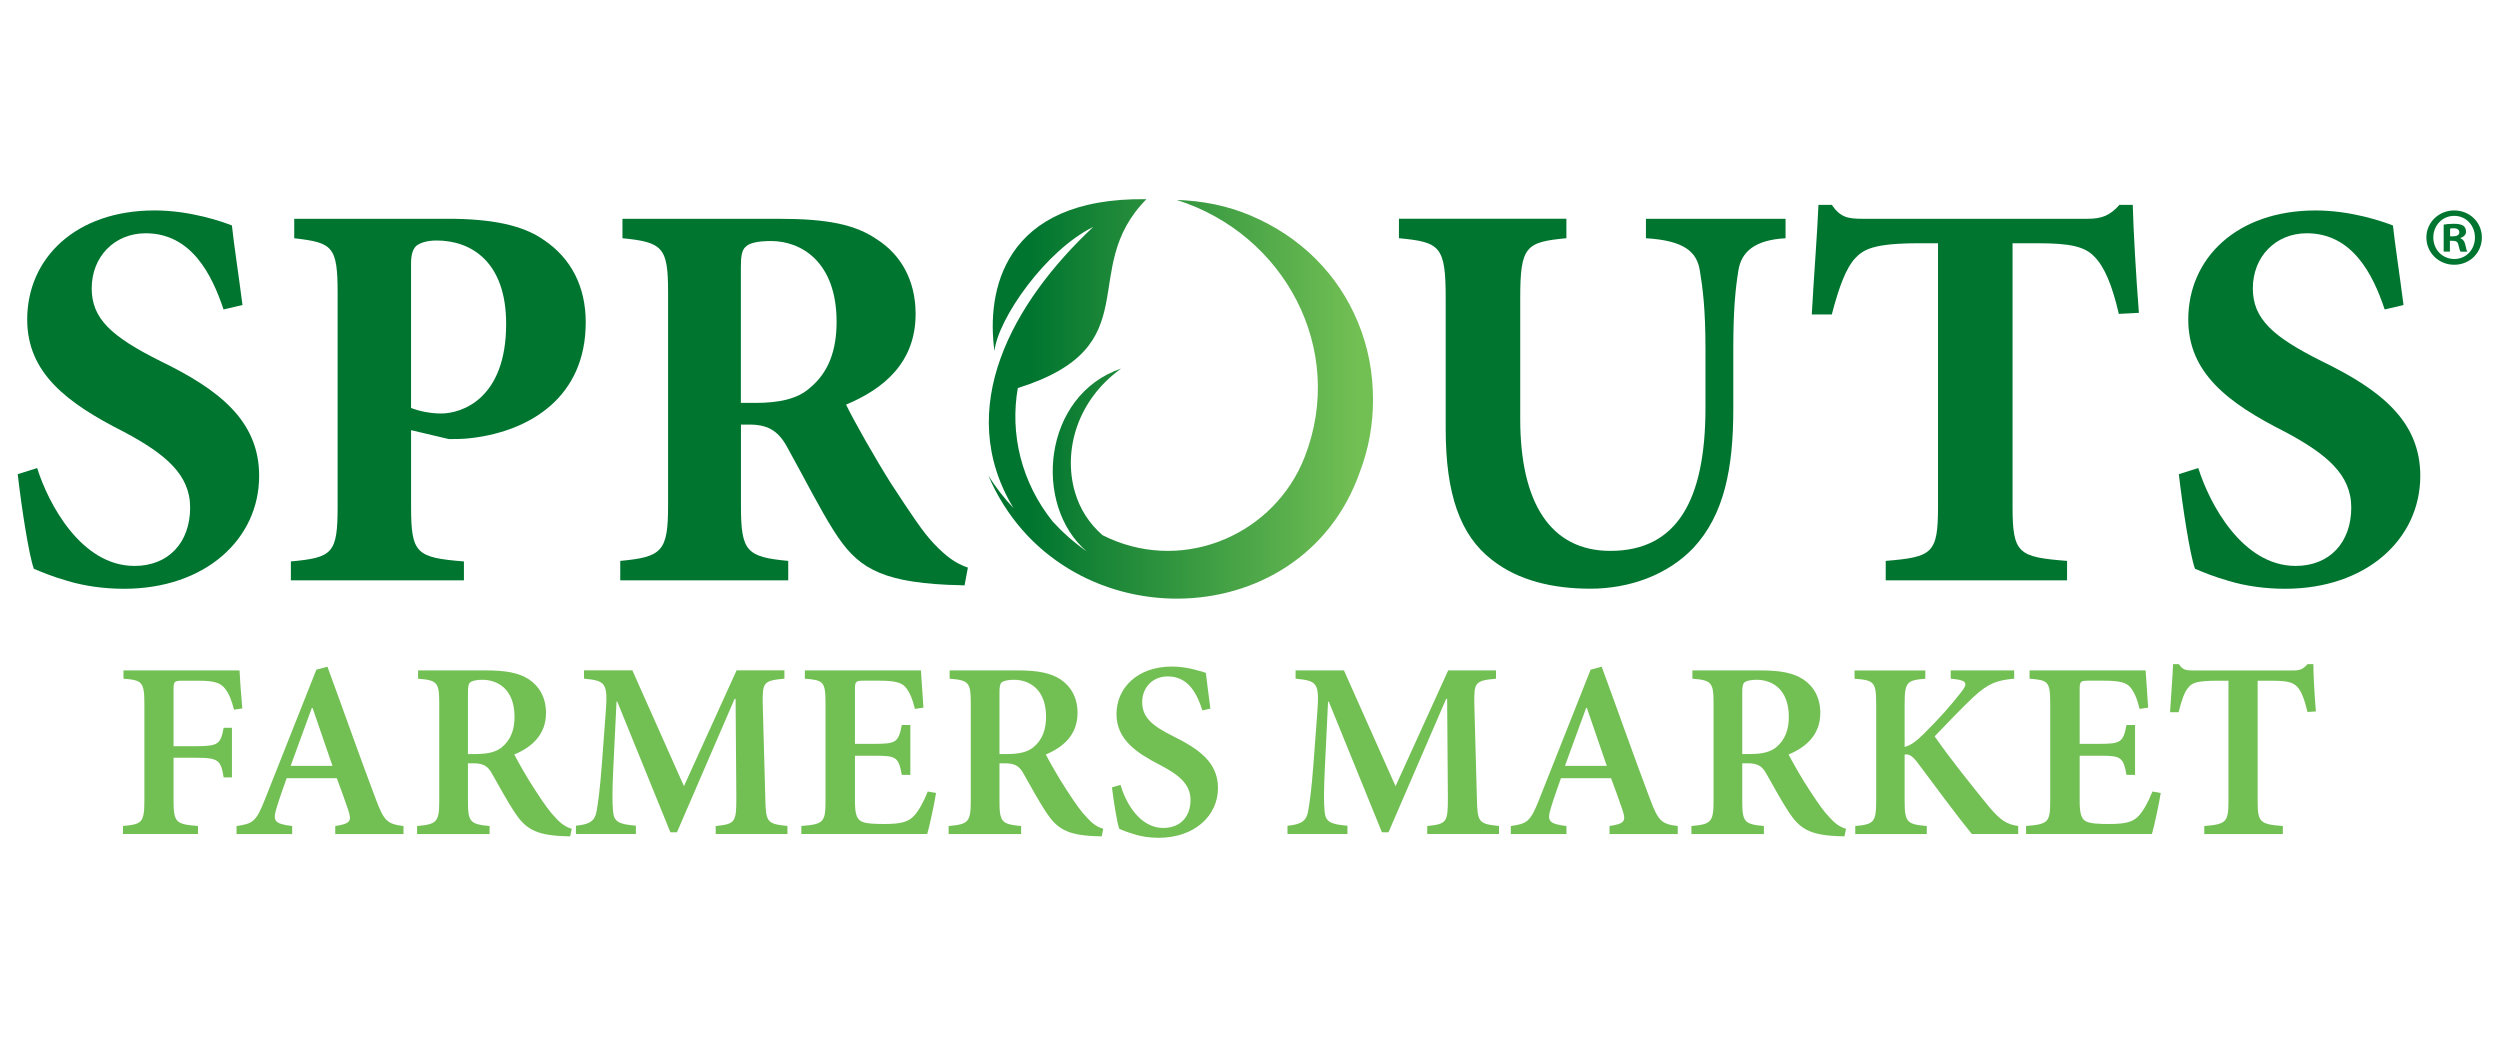
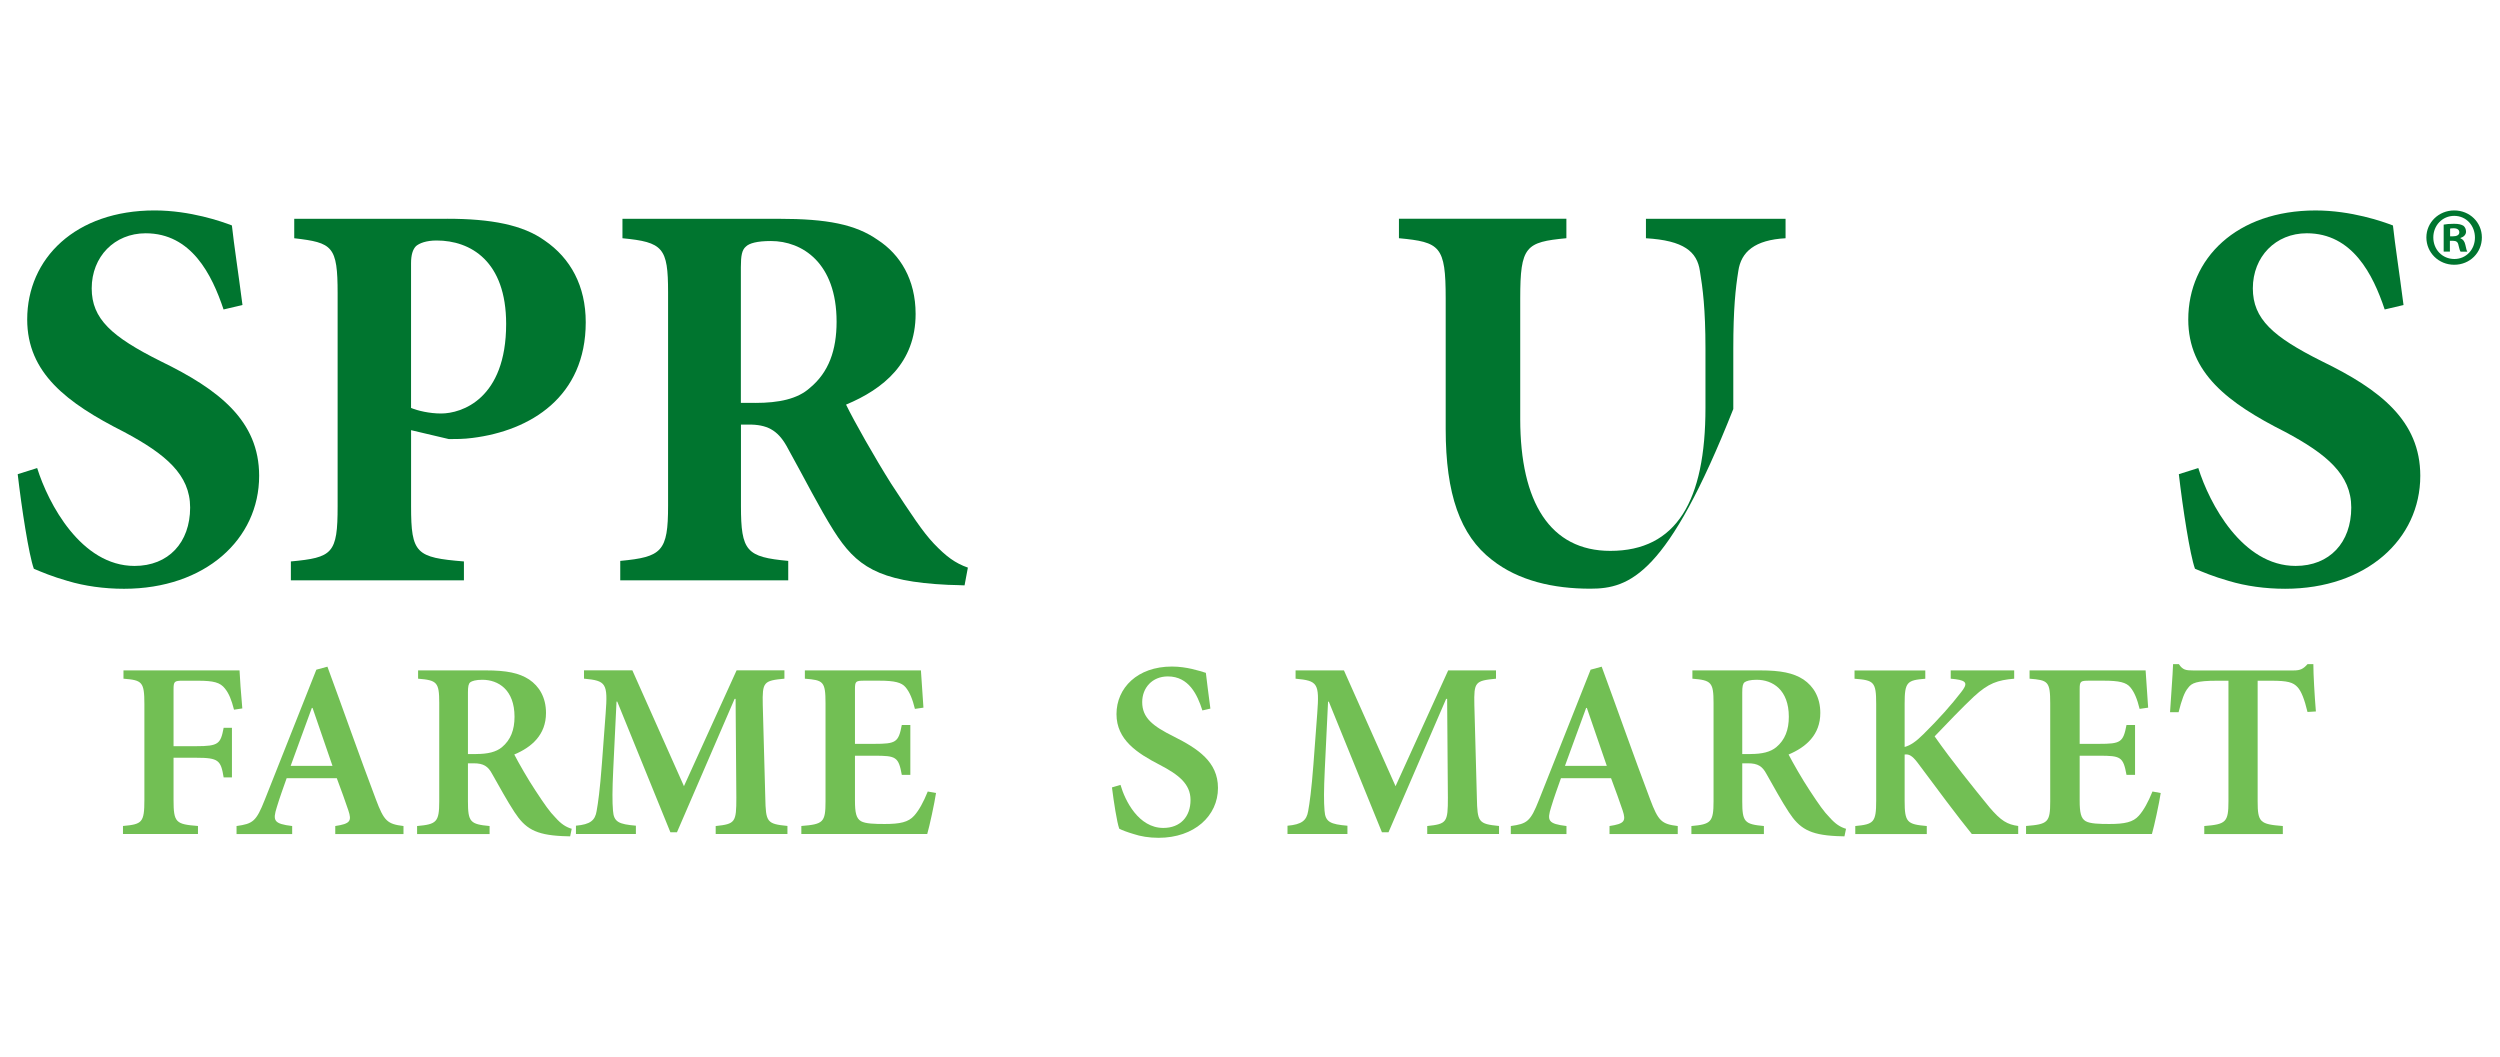
<svg xmlns="http://www.w3.org/2000/svg" width="220" height="93" viewBox="0 0 220 93" fill="none">
-   <path fill-rule="evenodd" clip-rule="evenodd" d="M119.505 28.372C118.636 26.273 117.399 24.397 115.782 22.784C114.146 21.152 112.227 19.897 110.095 18.984C108.011 18.094 105.803 17.667 103.547 17.594C113.048 20.59 118.494 30.745 114.818 40.202C112.172 46.987 104.372 50.371 97.641 47.389C97.433 47.297 97.225 47.195 97.024 47.097C95.882 46.1 95.028 44.823 94.582 43.261C93.557 39.669 94.765 35.223 98.667 32.431C91.743 34.774 90.859 44.454 95.634 48.528C94.495 47.724 93.502 46.841 92.648 45.907C89.87 42.45 88.863 38.165 89.567 34.15C101.295 30.46 94.718 23.773 100.886 17.528C88.184 17.353 86.801 25.726 87.512 30.891C87.826 28.055 91.995 22.043 96.21 19.966C89.144 26.566 83.862 35.931 89.191 44.717C88.337 43.812 87.593 42.841 86.976 41.855C93.21 56.415 114.511 56.269 119.665 41.534C120.45 39.49 120.826 37.351 120.826 35.158C120.826 32.814 120.399 30.537 119.505 28.372ZM94.418 48.48C94.469 48.465 94.52 48.451 94.572 48.44L94.418 48.48Z" fill="url(#paint0_linear_16301_92)" />
  <path d="M19.673 27.234C18.644 24.149 16.834 20.529 12.819 20.529C10.078 20.529 8.07 22.584 8.07 25.376C8.07 28.07 9.833 29.636 14.14 31.789C19.279 34.286 22.805 37.027 22.805 41.874C22.805 47.455 18.056 51.813 10.91 51.813C9.147 51.813 7.435 51.568 5.964 51.127C4.592 50.736 3.665 50.342 2.978 50.05C2.537 48.827 1.902 44.714 1.558 41.728L3.27 41.188C4.249 44.319 7.139 49.802 11.837 49.802C14.823 49.802 16.732 47.747 16.732 44.663C16.732 41.775 14.578 39.961 10.906 38.005C5.869 35.457 2.394 32.815 2.394 28.113C2.394 22.73 6.654 18.518 13.604 18.518C16.735 18.518 19.527 19.496 20.407 19.839C20.604 21.649 20.947 23.803 21.338 26.84L19.673 27.234Z" fill="#00752F" />
  <path d="M39.354 19.251C43.223 19.251 46.012 19.791 47.921 21.16C50.22 22.726 51.545 25.175 51.545 28.358C51.545 34.917 46.698 37.903 41.559 38.541C40.825 38.64 40.041 38.64 39.504 38.64L36.175 37.855V44.56C36.175 48.721 36.617 49.064 40.825 49.407V51.072H25.597V49.407C29.269 49.064 29.711 48.721 29.711 44.56V25.814C29.711 21.653 29.269 21.357 25.893 20.966V19.255H39.354V19.251ZM36.172 35.899C36.759 36.143 37.788 36.388 38.814 36.388C40.624 36.388 44.541 35.114 44.541 28.507C44.541 22.974 41.409 21.164 38.423 21.164C37.493 21.164 36.905 21.408 36.613 21.653C36.321 21.945 36.172 22.437 36.172 23.171V35.899Z" fill="#00752F" />
  <path d="M84.881 51.513C84.589 51.513 84.001 51.465 83.413 51.465C77.245 51.173 75.336 49.801 73.379 46.717C72.106 44.709 70.784 42.066 69.365 39.519C68.58 38 67.7 37.413 66.134 37.365H65.204V44.512C65.204 48.527 65.693 49.016 69.365 49.359V51.071H54.582V49.359C58.254 49.016 58.791 48.527 58.791 44.512V25.714C58.791 21.798 58.349 21.309 54.776 20.966V19.254H68.532C72.792 19.254 75.288 19.743 77.245 21.115C79.205 22.389 80.574 24.59 80.574 27.627C80.574 31.934 77.734 34.237 74.453 35.606C75.139 37.026 76.997 40.307 78.416 42.556C80.18 45.249 81.205 46.815 82.187 47.844C83.264 48.969 84.049 49.556 85.173 49.95L84.881 51.513ZM66.474 35.456C68.529 35.456 70.193 35.113 71.27 34.135C72.934 32.763 73.62 30.806 73.62 28.31C73.62 23.119 70.584 21.21 67.843 21.21C66.62 21.21 65.933 21.407 65.638 21.699C65.295 21.991 65.196 22.484 65.196 23.51V35.453H66.474V35.456Z" fill="#00752F" />
-   <path d="M157.132 20.966C154.439 21.113 153.216 22.142 152.971 23.854C152.727 25.372 152.53 27.182 152.53 30.657V35.993C152.53 41.184 151.745 45.294 149.004 48.232C146.752 50.583 143.423 51.805 139.948 51.805C136.718 51.805 133.634 51.119 131.283 49.261C128.495 47.108 127.221 43.483 127.221 37.757V26.252C127.221 21.649 126.732 21.306 123.107 20.963V19.251H137.842V20.963C134.269 21.306 133.78 21.649 133.78 26.252V36.873C133.78 44.217 136.422 48.477 141.711 48.477C147.537 48.477 150.081 44.071 150.081 35.895V30.657C150.081 27.182 149.836 25.321 149.592 23.854C149.347 22.142 148.172 21.16 144.843 20.966V19.255H157.129V20.966H157.132Z" fill="#00752F" />
-   <path d="M186.456 27.623C185.869 25.079 185.183 23.462 184.303 22.583C183.471 21.703 182.197 21.407 179.357 21.407H177.105V44.563C177.105 48.724 177.594 49.02 181.901 49.359V51.071H165.943V49.359C170.057 49.016 170.546 48.724 170.546 44.563V21.407H168.882C164.867 21.407 163.987 21.948 163.253 22.729C162.469 23.561 161.834 25.225 161.198 27.675H159.436C159.633 24.101 159.925 20.528 160.023 18.031H161.198C161.983 19.155 162.618 19.254 163.987 19.254H183.668C184.989 19.254 185.675 18.962 186.508 18.031H187.683C187.73 20.086 187.975 24.397 188.223 27.529L186.456 27.623Z" fill="#00752F" />
+   <path d="M157.132 20.966C154.439 21.113 153.216 22.142 152.971 23.854C152.727 25.372 152.53 27.182 152.53 30.657V35.993C146.752 50.583 143.423 51.805 139.948 51.805C136.718 51.805 133.634 51.119 131.283 49.261C128.495 47.108 127.221 43.483 127.221 37.757V26.252C127.221 21.649 126.732 21.306 123.107 20.963V19.251H137.842V20.963C134.269 21.306 133.78 21.649 133.78 26.252V36.873C133.78 44.217 136.422 48.477 141.711 48.477C147.537 48.477 150.081 44.071 150.081 35.895V30.657C150.081 27.182 149.836 25.321 149.592 23.854C149.347 22.142 148.172 21.16 144.843 20.966V19.255H157.129V20.966H157.132Z" fill="#00752F" />
  <path d="M209.853 27.233C208.824 24.149 207.013 20.528 202.998 20.528C200.257 20.528 198.25 22.583 198.25 25.375C198.25 28.069 200.013 29.635 204.32 31.788C209.459 34.285 212.985 37.026 212.985 41.873C212.985 47.454 208.236 51.812 201.089 51.812C199.326 51.812 197.615 51.568 196.144 51.126C194.771 50.735 193.844 50.341 193.158 50.049C192.716 48.827 192.081 44.713 191.738 41.727L193.45 41.187C194.428 44.319 197.319 49.801 202.016 49.801C205.002 49.801 206.911 47.746 206.911 44.662C206.911 41.775 204.758 39.961 201.086 38.004C196.045 35.46 192.567 32.814 192.567 28.116C192.567 22.733 196.826 18.52 203.776 18.52C206.907 18.52 209.7 19.499 210.579 19.842C210.776 21.652 211.12 23.806 211.51 26.843L209.853 27.233Z" fill="#00752F" />
  <path d="M20.593 62.452C20.371 61.587 20.152 61.032 19.794 60.59C19.374 60.057 18.819 59.904 17.4 59.904H16.093C15.363 59.904 15.272 59.948 15.272 60.656V65.664H17.265C19.235 65.664 19.414 65.463 19.681 64.047H20.411V68.412H19.681C19.436 66.905 19.239 66.682 17.265 66.682H15.272V70.383C15.272 72.398 15.472 72.533 17.422 72.686V73.394H10.822V72.686C12.505 72.533 12.706 72.398 12.706 70.383V61.963C12.706 59.992 12.505 59.856 10.866 59.725V58.995H21.079C21.101 59.528 21.21 61.123 21.323 62.342L20.593 62.452Z" fill="#72BF54" />
  <path d="M29.503 73.398V72.69C30.831 72.49 30.967 72.249 30.656 71.318C30.412 70.588 30.036 69.544 29.638 68.482H25.225C24.937 69.303 24.627 70.143 24.36 71.029C23.984 72.227 24.094 72.493 25.711 72.69V73.398H20.816V72.69C22.258 72.49 22.546 72.292 23.298 70.387L27.838 58.933L28.813 58.667C30.233 62.521 31.627 66.511 33.069 70.321C33.799 72.27 34.087 72.515 35.507 72.69V73.398H29.503ZM27.506 62.299H27.441C26.798 64.007 26.2 65.733 25.579 67.394H29.258L27.506 62.299Z" fill="#72BF54" />
  <path d="M50.173 73.599C49.994 73.599 49.731 73.577 49.487 73.577C47.092 73.467 46.209 72.891 45.278 71.471C44.636 70.496 43.95 69.233 43.307 68.102C42.953 67.438 42.555 67.171 41.69 67.171H41.179V70.518C41.179 72.336 41.38 72.533 43.084 72.69V73.398H36.704V72.69C38.409 72.537 38.653 72.358 38.653 70.518V61.853C38.653 60.035 38.453 59.86 36.792 59.725V58.995H42.752C44.57 58.995 45.676 59.218 46.563 59.794C47.45 60.393 48.048 61.368 48.048 62.74C48.048 64.667 46.786 65.755 45.256 66.397C45.61 67.084 46.453 68.569 47.118 69.566C47.917 70.785 48.381 71.449 48.87 71.938C49.381 72.515 49.8 72.781 50.312 72.934L50.173 73.599ZM41.909 66.353C42.928 66.353 43.661 66.175 44.169 65.755C44.942 65.112 45.278 64.226 45.278 63.076C45.278 60.703 43.858 59.82 42.442 59.82C41.865 59.82 41.533 59.929 41.38 60.043C41.227 60.174 41.179 60.419 41.179 60.93V66.357H41.909V66.353Z" fill="#72BF54" />
  <path d="M62.981 73.399V72.691C64.711 72.512 64.798 72.359 64.798 70.209L64.733 61.5H64.645L59.572 73.242H58.995L54.319 61.741H54.254L53.965 67.723C53.878 69.563 53.878 70.559 53.943 71.333C54.009 72.351 54.476 72.53 55.958 72.661V73.391H50.684V72.661C51.947 72.552 52.367 72.194 52.502 71.377C52.633 70.647 52.79 69.559 52.965 67.234L53.297 62.781C53.498 60.124 53.341 59.901 51.392 59.722V58.992H55.648L60.188 69.183L64.82 58.992H69.029V59.722C67.189 59.901 67.08 60.011 67.123 62.025L67.346 70.201C67.39 72.351 67.478 72.504 69.295 72.683V73.391H62.981V73.399Z" fill="#72BF54" />
  <path d="M82.37 69.784C82.238 70.671 81.793 72.73 81.596 73.394H70.518V72.686C72.445 72.533 72.646 72.376 72.646 70.514V61.897C72.646 59.948 72.445 59.856 70.828 59.725V58.995H81.041C81.063 59.437 81.172 60.988 81.263 62.273L80.512 62.382C80.311 61.539 80.048 60.897 79.69 60.477C79.336 60.057 78.738 59.9 77.365 59.9H76.081C75.307 59.9 75.237 59.944 75.237 60.652V65.459H76.942C78.847 65.459 79.07 65.328 79.358 63.798H80.11V68.186H79.358C79.07 66.591 78.847 66.503 76.942 66.503H75.237V70.449C75.237 71.511 75.347 72.022 75.77 72.266C76.168 72.489 76.946 72.511 77.854 72.511C79.205 72.511 79.939 72.354 80.446 71.781C80.866 71.314 81.267 70.584 81.643 69.653L82.37 69.784Z" fill="#72BF54" />
-   <path d="M96.948 73.599C96.769 73.599 96.506 73.577 96.261 73.577C93.867 73.467 92.984 72.891 92.053 71.471C91.411 70.496 90.724 69.233 90.082 68.102C89.728 67.438 89.33 67.171 88.465 67.171H87.954V70.518C87.954 72.336 88.155 72.533 89.859 72.69V73.398H83.479V72.69C85.184 72.537 85.428 72.358 85.428 70.518V61.853C85.428 60.035 85.228 59.86 83.567 59.725V58.995H89.527C91.345 58.995 92.451 59.218 93.338 59.794C94.225 60.393 94.823 61.368 94.823 62.74C94.823 64.667 93.56 65.755 92.031 66.397C92.385 67.084 93.228 68.569 93.893 69.566C94.692 70.785 95.156 71.449 95.645 71.938C96.156 72.515 96.575 72.781 97.086 72.934L96.948 73.599ZM88.684 66.353C89.702 66.353 90.436 66.175 90.943 65.755C91.717 65.112 92.053 64.226 92.053 63.076C92.053 60.703 90.633 59.82 89.217 59.82C88.64 59.82 88.308 59.929 88.155 60.043C88.001 60.174 87.954 60.419 87.954 60.93V66.357H88.684V66.353Z" fill="#72BF54" />
  <path d="M105.81 62.518C105.368 61.124 104.613 59.525 102.773 59.525C101.379 59.525 100.514 60.543 100.514 61.784C100.514 63.157 101.422 63.89 103.306 64.821C105.412 65.883 107.182 67.037 107.182 69.34C107.182 71.8 105.098 73.727 101.952 73.727C101.109 73.727 100.357 73.596 99.758 73.395C99.159 73.216 98.762 73.063 98.495 72.928C98.294 72.395 98.006 70.533 97.853 69.292L98.605 69.07C99.002 70.464 100.2 72.858 102.371 72.858C103.857 72.858 104.766 71.884 104.766 70.398C104.766 68.978 103.704 68.161 102.039 67.296C100.068 66.277 98.251 65.102 98.251 62.843C98.251 60.54 100.09 58.656 103.127 58.656C104.412 58.656 105.543 59.032 106.116 59.211C106.204 60.032 106.339 60.963 106.514 62.357L105.81 62.518Z" fill="#72BF54" />
  <path d="M125.596 73.398V72.69C127.327 72.511 127.414 72.358 127.414 70.208L127.348 61.499H127.261L122.187 73.241H121.611L116.935 61.744H116.869L116.581 67.726C116.493 69.566 116.493 70.562 116.559 71.336C116.625 72.354 117.092 72.533 118.574 72.664V73.394H113.3V72.664C114.562 72.555 114.982 72.197 115.117 71.38C115.249 70.65 115.406 69.562 115.584 67.237L115.917 62.784C116.117 60.127 115.96 59.904 114.011 59.725V58.995H118.267L122.808 69.186L127.44 58.995H131.648V59.725C129.809 59.904 129.699 60.014 129.743 62.028L129.965 70.204C130.009 72.354 130.097 72.507 131.915 72.686V73.394H125.596V73.398Z" fill="#72BF54" />
  <path d="M141.638 73.398V72.69C142.967 72.49 143.102 72.249 142.792 71.318C142.547 70.588 142.171 69.544 141.773 68.482H137.364C137.076 69.303 136.765 70.143 136.499 71.029C136.123 72.227 136.233 72.493 137.849 72.69V73.398H132.951V72.69C134.393 72.49 134.681 72.292 135.433 70.387L139.974 58.933L140.948 58.667C142.368 62.521 143.762 66.511 145.204 70.321C145.934 72.27 146.223 72.515 147.642 72.69V73.398H141.638ZM139.645 62.299H139.58C138.937 64.007 138.339 65.733 137.718 67.394H141.397L139.645 62.299Z" fill="#72BF54" />
  <path d="M162.312 73.599C162.133 73.599 161.87 73.577 161.626 73.577C159.231 73.467 158.348 72.891 157.417 71.471C156.775 70.496 156.089 69.233 155.446 68.102C155.092 67.438 154.694 67.171 153.829 67.171H153.318V70.518C153.318 72.336 153.519 72.533 155.223 72.69V73.398H148.843V72.69C150.551 72.537 150.792 72.358 150.792 70.518V61.853C150.792 60.035 150.592 59.86 148.931 59.725V58.995H154.891C156.709 58.995 157.815 59.218 158.702 59.794C159.589 60.393 160.187 61.368 160.187 62.74C160.187 64.667 158.925 65.755 157.395 66.397C157.749 67.084 158.592 68.569 159.257 69.566C160.056 70.785 160.52 71.449 161.009 71.938C161.52 72.515 161.939 72.781 162.45 72.934L162.312 73.599ZM154.048 66.353C155.067 66.353 155.8 66.175 156.308 65.755C157.081 65.112 157.417 64.226 157.417 63.076C157.417 60.703 155.997 59.82 154.581 59.82C154.004 59.82 153.672 59.929 153.519 60.043C153.366 60.174 153.318 60.419 153.318 60.93V66.357H154.048V66.353Z" fill="#72BF54" />
  <path d="M173.525 73.398C172.284 71.869 170.466 69.43 168.739 67.105C168.25 66.463 167.966 66.353 167.608 66.397V70.474C167.608 72.38 167.831 72.537 169.557 72.69V73.398H163.264V72.69C164.881 72.537 165.104 72.38 165.104 70.474V61.944C165.104 59.995 164.903 59.86 163.199 59.729V58.999H169.426V59.729C167.809 59.86 167.608 60.017 167.608 61.944V65.733C168.097 65.602 168.604 65.269 169.247 64.623C170.641 63.251 171.751 61.988 172.572 60.922C173.149 60.192 173.127 59.904 172.083 59.769L171.663 59.725V58.995H177.248V59.725C175.784 59.856 175.01 60.101 173.703 61.298C172.572 62.36 171.4 63.601 170.247 64.799C171.732 66.927 173.682 69.339 175.076 71.047C176.094 72.245 176.649 72.555 177.602 72.686V73.394H173.525V73.398Z" fill="#72BF54" />
  <path d="M190.143 69.784C190.012 70.671 189.566 72.73 189.369 73.394H178.292V72.686C180.219 72.533 180.419 72.376 180.419 70.514V61.897C180.419 59.948 180.219 59.856 178.602 59.725V58.995H188.814C188.836 59.437 188.946 60.988 189.037 62.273L188.285 62.382C188.084 61.539 187.822 60.897 187.464 60.477C187.11 60.057 186.511 59.9 185.139 59.9H183.854C183.08 59.9 183.011 59.944 183.011 60.652V65.459H184.716C186.621 65.459 186.843 65.328 187.132 63.798H187.884V68.186H187.132C186.843 66.591 186.621 66.503 184.716 66.503H183.011V70.449C183.011 71.511 183.12 72.022 183.544 72.266C183.942 72.489 184.719 72.511 185.628 72.511C186.979 72.511 187.712 72.354 188.219 71.781C188.639 71.314 189.041 70.584 189.417 69.653L190.143 69.784Z" fill="#72BF54" />
  <path d="M203.06 62.653C202.794 61.543 202.528 60.857 202.195 60.481C201.798 60.039 201.308 59.904 199.87 59.904H198.673V70.519C198.673 72.358 198.874 72.533 200.889 72.69V73.398H193.976V72.69C195.881 72.537 196.104 72.358 196.104 70.519V59.904H195.107C193.289 59.904 192.87 60.105 192.559 60.525C192.227 60.901 191.983 61.609 191.716 62.675H190.964C191.052 61.167 191.187 59.594 191.231 58.444H191.742C192.074 58.955 192.362 58.999 192.983 58.999H201.845C202.422 58.999 202.688 58.868 203.064 58.444H203.575C203.575 59.397 203.685 61.237 203.798 62.609L203.06 62.653Z" fill="#72BF54" />
  <path d="M218.405 20.894C218.405 22.241 217.346 23.299 215.97 23.299C214.609 23.299 213.521 22.241 213.521 20.894C213.521 19.576 214.609 18.518 215.97 18.518C217.346 18.518 218.405 19.576 218.405 20.894ZM214.131 20.894C214.131 21.952 214.916 22.792 215.985 22.792C217.029 22.792 217.795 21.952 217.795 20.908C217.795 19.85 217.029 18.996 215.97 18.996C214.916 18.996 214.131 19.85 214.131 20.894ZM215.594 22.142H215.043V19.766C215.259 19.722 215.565 19.693 215.956 19.693C216.405 19.693 216.605 19.766 216.781 19.868C216.912 19.97 217.011 20.156 217.011 20.39C217.011 20.649 216.806 20.854 216.518 20.941V20.97C216.748 21.058 216.879 21.23 216.952 21.551C217.025 21.912 217.069 22.058 217.127 22.146H216.532C216.459 22.058 216.416 21.843 216.343 21.565C216.299 21.306 216.157 21.189 215.85 21.189H215.591V22.142H215.594ZM215.609 20.795H215.868C216.171 20.795 216.419 20.693 216.419 20.448C216.419 20.229 216.259 20.087 215.912 20.087C215.766 20.087 215.664 20.102 215.609 20.116V20.795Z" fill="#00752F" />
  <defs>
    <linearGradient id="paint0_linear_16301_92" x1="86.973" y1="35.099" x2="120.825" y2="35.099" gradientUnits="userSpaceOnUse">
      <stop offset="0.11" stop-color="#00752F" />
      <stop offset="0.958" stop-color="#72BF54" />
    </linearGradient>
  </defs>
</svg>